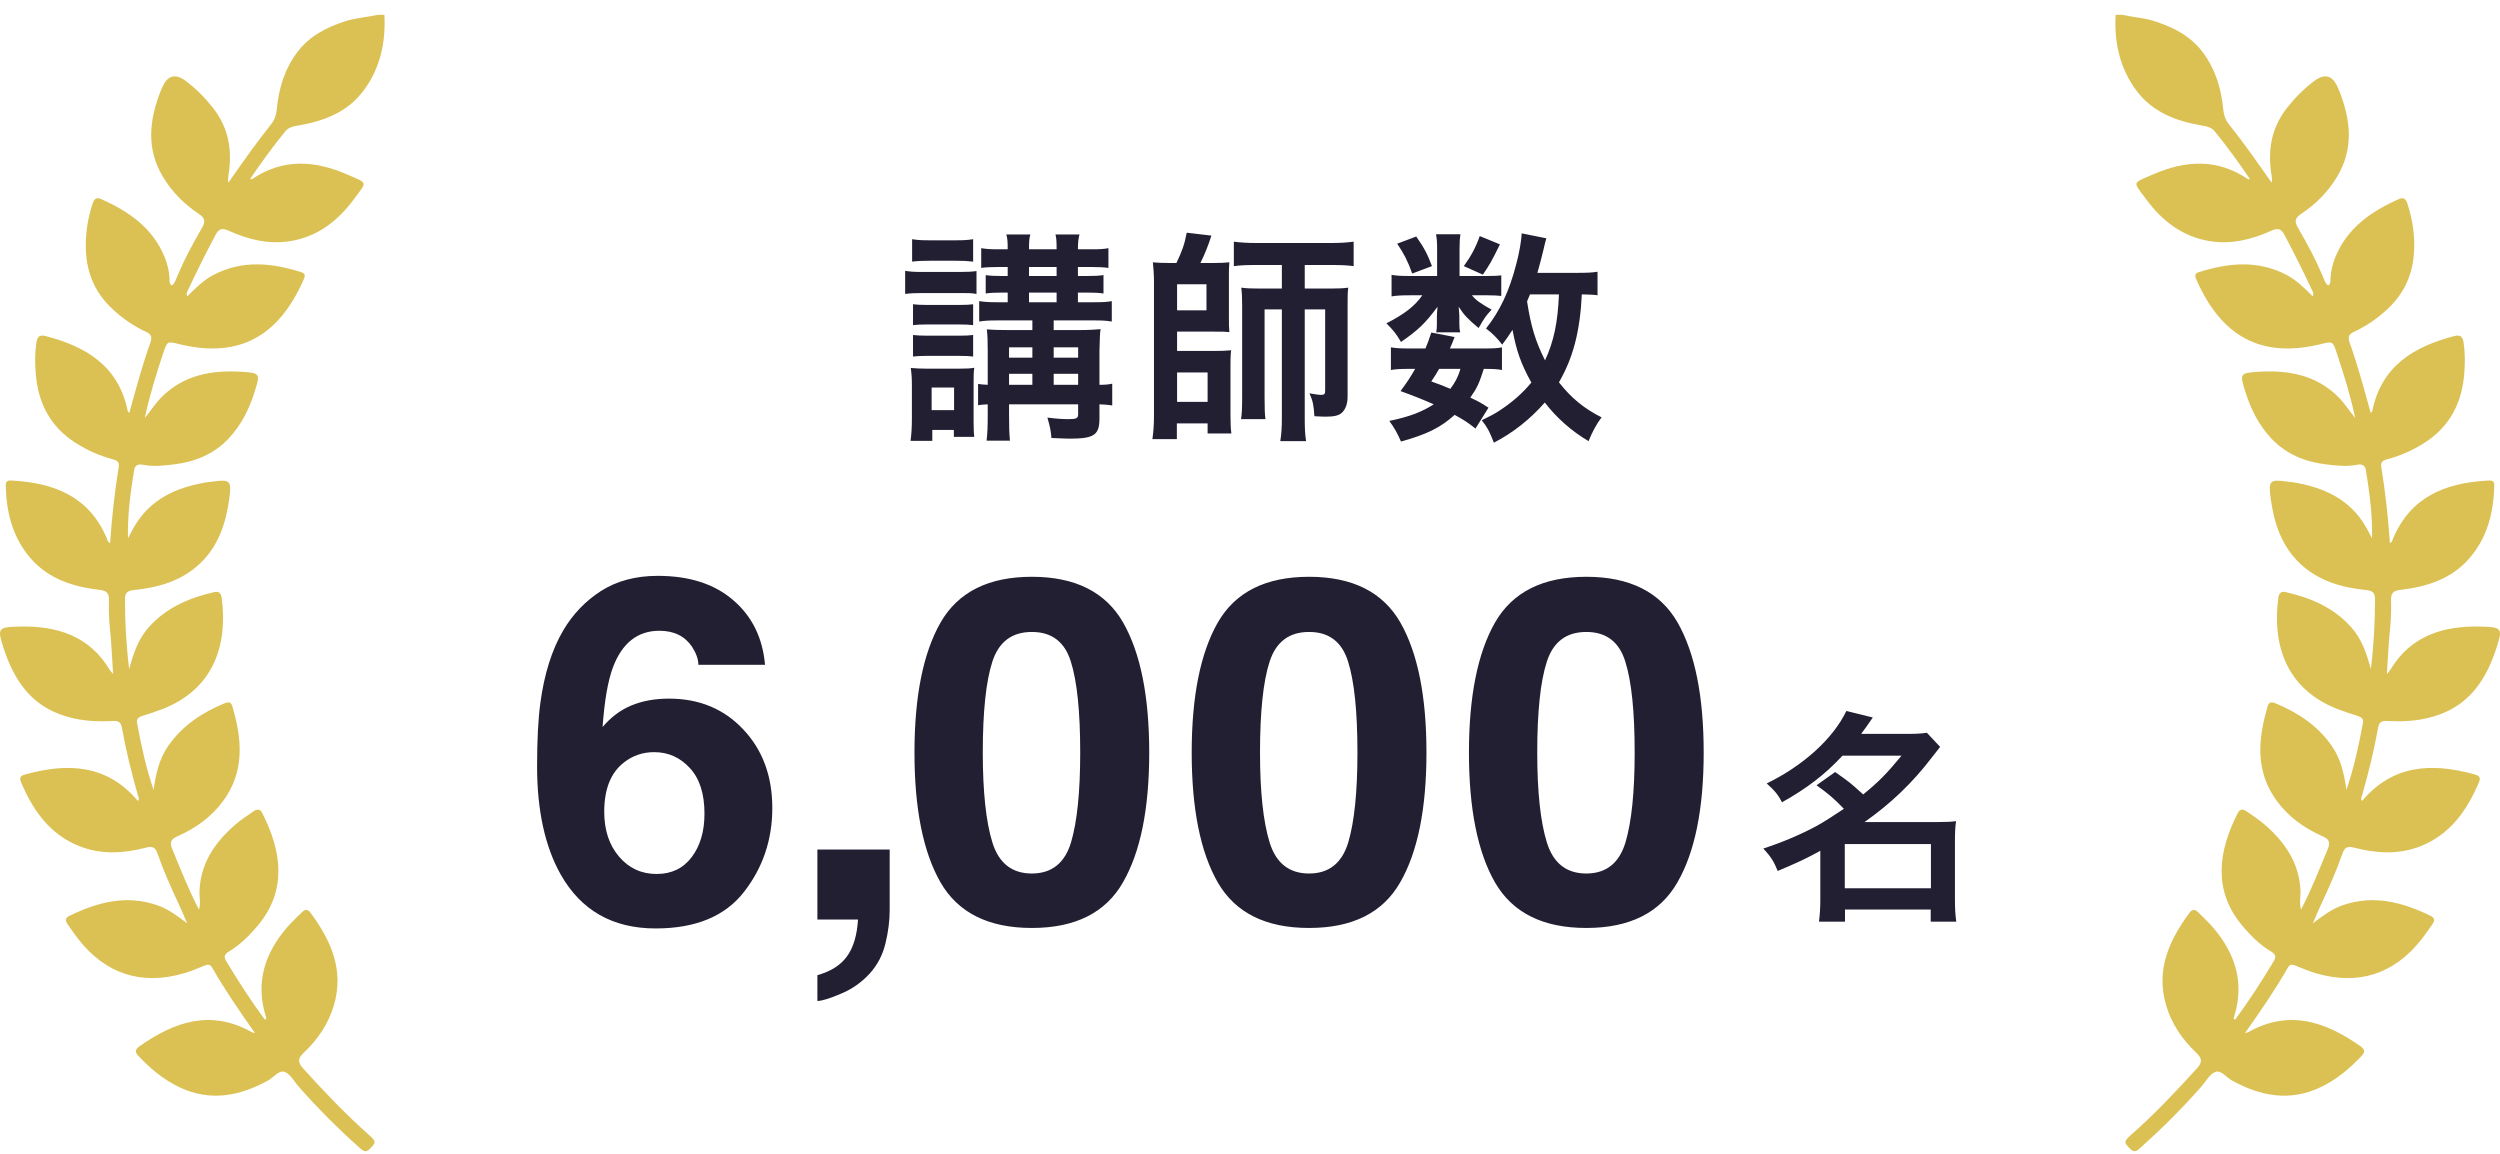
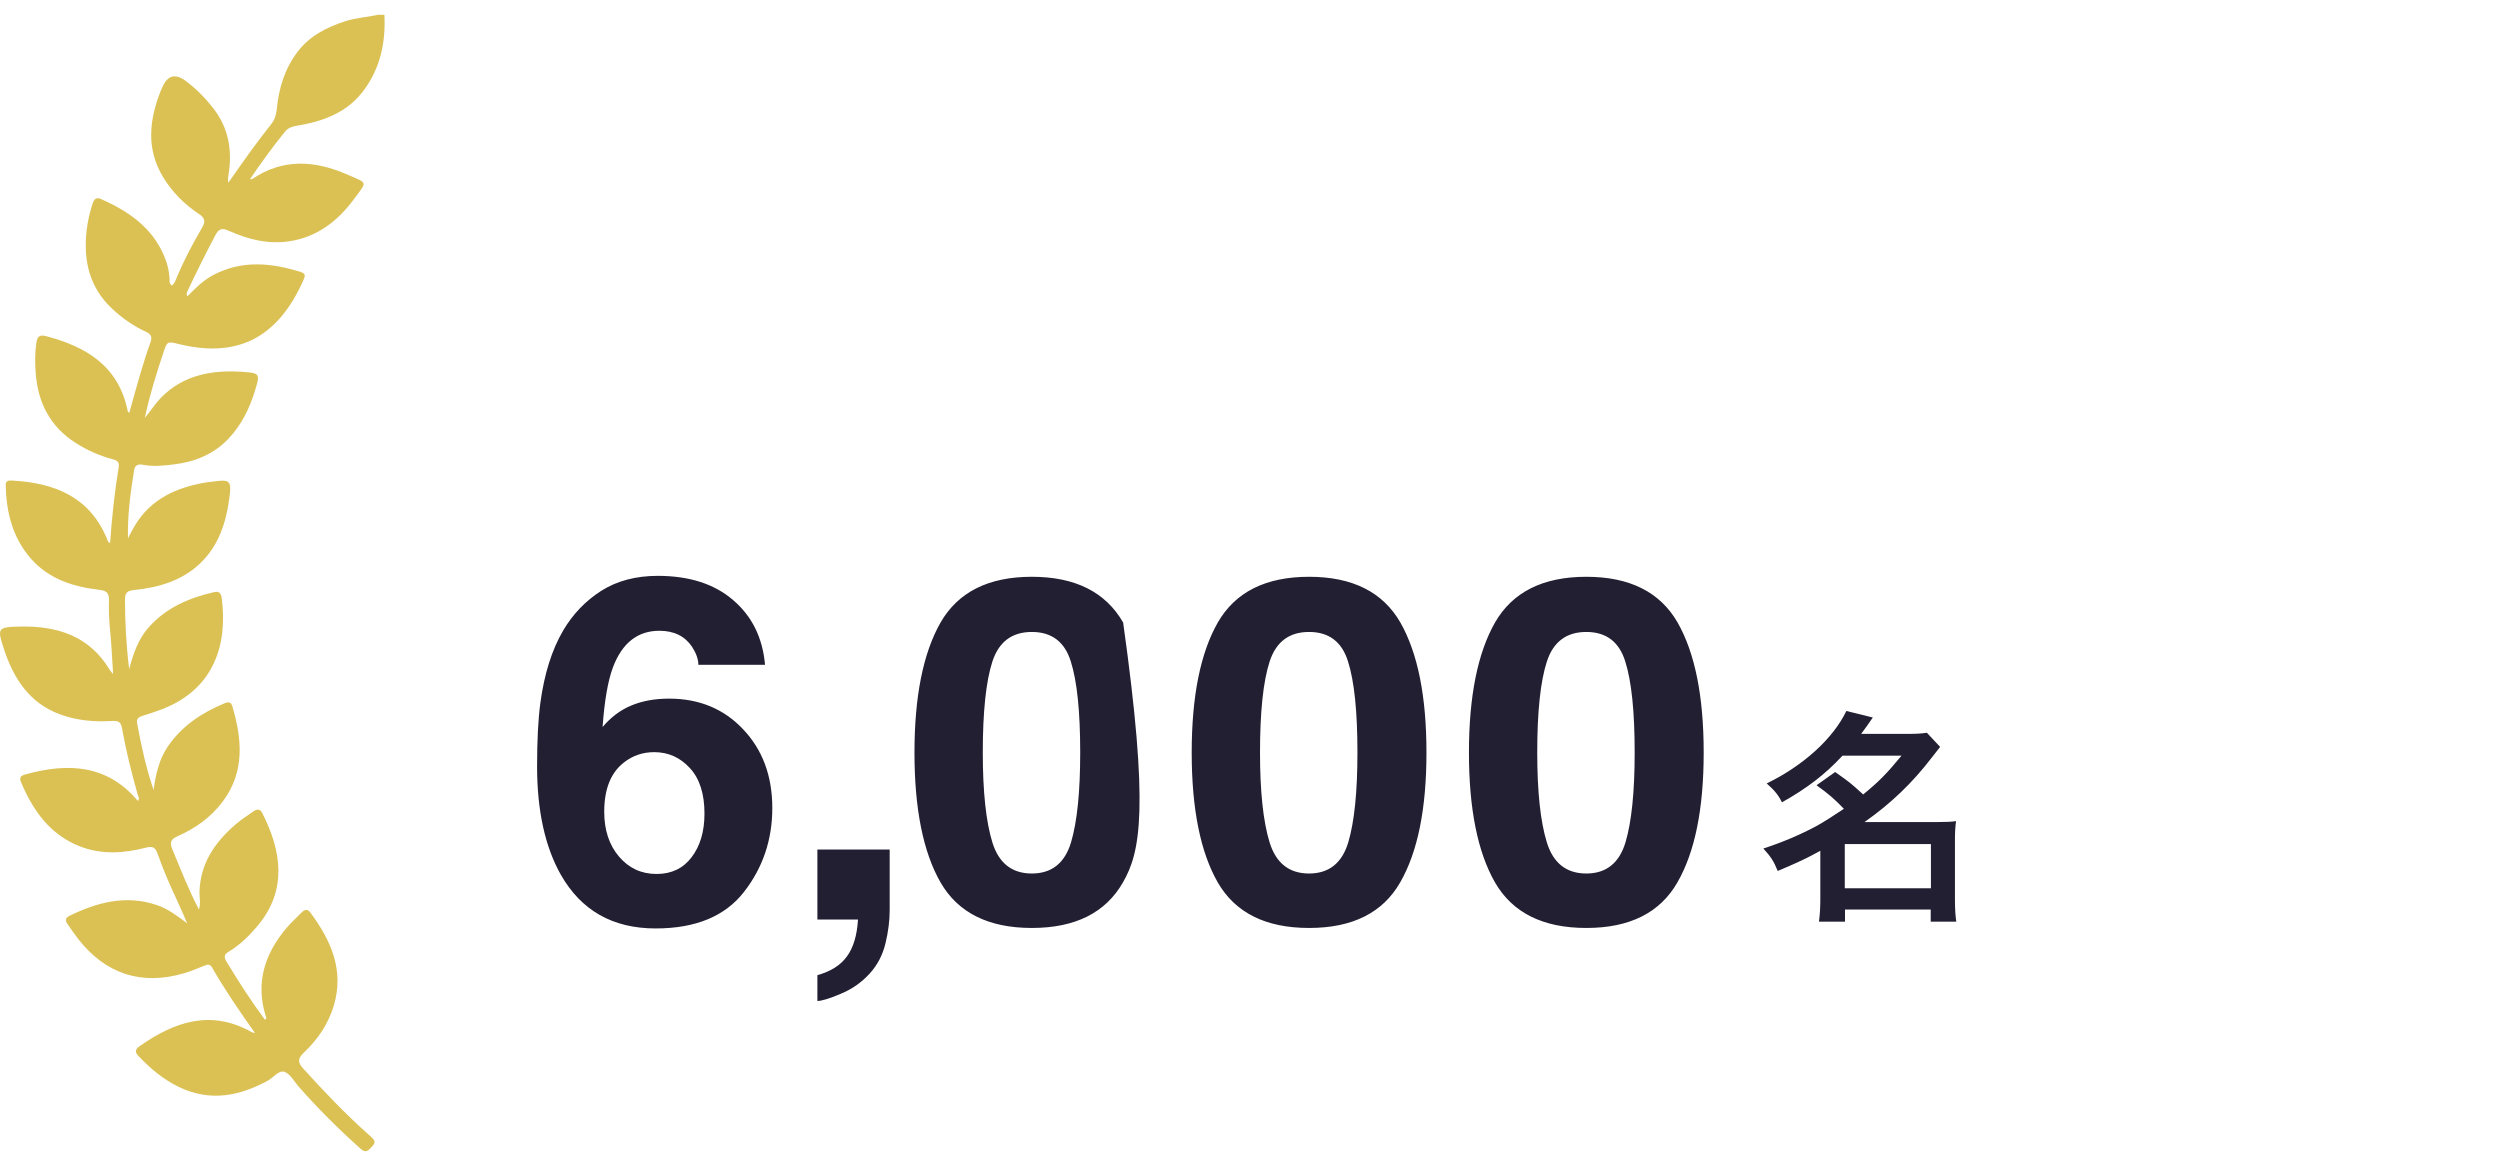
<svg xmlns="http://www.w3.org/2000/svg" width="156" height="72" viewBox="0 0 156 72" fill="none">
  <path d="M23.986 0.92C24.076 2.636 23.735 4.24 22.697 5.64C21.653 7.047 20.131 7.583 18.487 7.853C18.201 7.9 17.972 7.986 17.789 8.211C17.016 9.158 16.302 10.147 15.61 11.163C15.662 11.174 15.702 11.198 15.719 11.186C17.645 9.865 19.659 10.01 21.675 10.894C22.978 11.466 22.932 11.283 22.066 12.452C21.067 13.8 19.791 14.786 18.077 15.052C16.74 15.259 15.478 14.94 14.271 14.398C13.851 14.209 13.655 14.268 13.441 14.674C12.836 15.816 12.26 16.97 11.713 18.14C11.673 18.226 11.607 18.318 11.688 18.495C12.197 17.979 12.698 17.48 13.326 17.151C15.127 16.21 16.962 16.403 18.808 16.987C19.107 17.081 19.018 17.287 18.932 17.48C17.395 20.955 14.944 22.393 11.181 21.474C10.452 21.296 10.436 21.282 10.202 21.985C9.768 23.286 9.354 24.594 9.036 26.079C9.443 25.584 9.707 25.157 10.063 24.798C11.478 23.374 13.252 23.078 15.132 23.202C16.246 23.277 16.235 23.333 15.898 24.419C15.554 25.522 15.057 26.531 14.254 27.376C13.318 28.361 12.144 28.824 10.826 28.982C10.187 29.058 9.547 29.129 8.903 28.999C8.643 28.947 8.419 29.019 8.37 29.323C8.145 30.729 7.949 32.138 7.985 33.589C8.11 33.357 8.228 33.122 8.359 32.893C9.37 31.13 11.019 30.406 12.918 30.093C13.018 30.077 13.12 30.074 13.221 30.06C14.366 29.894 14.462 29.975 14.309 31.103C14.099 32.651 13.627 34.093 12.447 35.194C11.3 36.262 9.869 36.662 8.361 36.819C7.957 36.861 7.798 36.976 7.799 37.397C7.801 38.808 7.871 40.213 8.06 41.76C8.331 40.726 8.645 39.86 9.276 39.148C10.375 37.91 11.808 37.304 13.373 36.946C13.679 36.876 13.797 37.037 13.836 37.327C14.218 40.236 13.341 43.003 10.129 44.248C9.719 44.407 9.299 44.544 8.878 44.674C8.652 44.743 8.505 44.859 8.551 45.106C8.81 46.52 9.116 47.922 9.583 49.292C9.722 48.317 9.92 47.379 10.488 46.557C11.371 45.279 12.603 44.472 14.006 43.887C14.215 43.8 14.409 43.776 14.492 44.054C15.106 46.115 15.288 48.142 13.912 49.998C13.178 50.989 12.197 51.689 11.078 52.181C10.664 52.363 10.57 52.556 10.752 52.991C11.27 54.225 11.744 55.478 12.416 56.758C12.537 56.331 12.439 56 12.447 55.676C12.489 53.908 13.384 52.59 14.655 51.48C15.012 51.168 15.415 50.91 15.802 50.636C16.004 50.494 16.215 50.445 16.357 50.72C17.565 53.082 17.938 55.523 16.105 57.733C15.574 58.372 14.98 58.963 14.257 59.395C13.995 59.551 13.962 59.715 14.118 59.975C14.868 61.229 15.66 62.453 16.528 63.626C16.675 63.572 16.605 63.481 16.584 63.416C15.928 61.31 16.522 59.5 17.898 57.884C18.183 57.549 18.515 57.253 18.823 56.937C19.013 56.74 19.194 56.709 19.37 56.948C20.651 58.678 21.488 60.53 20.832 62.741C20.492 63.887 19.83 64.862 18.967 65.677C18.593 66.031 18.551 66.273 18.907 66.663C20.219 68.11 21.562 69.525 23.026 70.821C23.484 71.227 23.474 71.285 23.076 71.691C22.8 71.971 22.622 71.787 22.434 71.62C21.092 70.419 19.82 69.15 18.63 67.797C18.35 67.479 18.119 67.022 17.767 66.889C17.403 66.75 17.081 67.229 16.731 67.421C14.941 68.403 13.116 68.758 11.187 67.838C10.191 67.363 9.366 66.668 8.617 65.868C8.384 65.619 8.475 65.449 8.703 65.288C10.886 63.748 13.164 62.968 15.718 64.412C15.756 64.434 15.806 64.434 15.91 64.458C14.945 63.101 14.036 61.774 13.236 60.377C13.112 60.159 12.969 60.172 12.769 60.252C12.345 60.423 11.921 60.602 11.483 60.731C8.834 61.509 6.592 60.781 4.885 58.599C4.645 58.291 4.426 57.968 4.203 57.648C4.059 57.442 4.077 57.273 4.322 57.153C6.079 56.297 7.878 55.815 9.818 56.488C10.467 56.714 11.017 57.108 11.681 57.618C11.467 57.128 11.318 56.766 11.153 56.413C10.671 55.381 10.206 54.341 9.831 53.265C9.699 52.886 9.527 52.784 9.12 52.89C7.735 53.252 6.332 53.344 4.97 52.808C3.102 52.072 2.051 50.562 1.303 48.785C1.158 48.44 1.405 48.371 1.641 48.307C4.26 47.597 6.688 47.702 8.604 49.978C8.726 49.831 8.626 49.704 8.595 49.593C8.208 48.218 7.859 46.833 7.61 45.427C7.545 45.057 7.383 44.966 7.029 44.987C5.904 45.055 4.793 44.969 3.724 44.568C1.817 43.854 0.848 42.328 0.244 40.502C-0.186 39.2 -0.155 39.128 1.228 39.097C3.538 39.046 5.561 39.66 6.844 41.794C6.886 41.863 6.944 41.921 7.058 42.064C6.992 41.067 6.957 40.163 6.863 39.266C6.802 38.671 6.783 38.078 6.8 37.484C6.811 37.057 6.708 36.865 6.225 36.809C4.593 36.62 3.056 36.146 1.925 34.854C0.785 33.552 0.393 31.97 0.356 30.276C0.349 29.96 0.579 29.976 0.78 29.988C3.378 30.137 5.56 30.974 6.662 33.587C6.705 33.689 6.714 33.821 6.869 33.892C6.982 32.291 7.15 30.711 7.408 29.141C7.46 28.827 7.306 28.73 7.037 28.658C6.212 28.44 5.441 28.096 4.719 27.636C3.114 26.615 2.359 25.106 2.225 23.253C2.18 22.629 2.175 21.998 2.273 21.37C2.33 21.005 2.473 20.872 2.851 20.97C5.384 21.629 7.405 22.842 7.971 25.657C7.976 25.685 8.012 25.706 8.067 25.77C8.296 24.95 8.508 24.157 8.742 23.369C8.94 22.701 9.147 22.035 9.384 21.38C9.506 21.04 9.445 20.859 9.108 20.703C8.333 20.348 7.644 19.866 7.013 19.28C5.575 17.943 5.198 16.268 5.403 14.399C5.467 13.825 5.598 13.26 5.776 12.708C5.861 12.444 5.998 12.284 6.3 12.418C8.034 13.187 9.535 14.215 10.282 16.066C10.447 16.478 10.553 16.905 10.578 17.352C10.587 17.511 10.54 17.696 10.721 17.817C10.916 17.678 10.968 17.453 11.051 17.257C11.495 16.206 12.03 15.2 12.604 14.218C12.858 13.783 12.765 13.584 12.388 13.333C11.489 12.733 10.736 11.975 10.174 11.045C9.107 9.278 9.314 7.471 10.035 5.655C10.067 5.577 10.105 5.5 10.14 5.422C10.463 4.691 10.95 4.57 11.601 5.06C12.241 5.543 12.801 6.107 13.296 6.738C14.259 7.968 14.507 9.365 14.263 10.878C14.236 11.043 14.209 11.207 14.247 11.404C14.721 10.733 15.187 10.057 15.67 9.394C16.08 8.831 16.504 8.278 16.934 7.731C17.154 7.451 17.239 7.145 17.273 6.793C17.398 5.504 17.765 4.297 18.558 3.246C19.319 2.238 20.381 1.703 21.546 1.325C22.21 1.109 22.908 1.075 23.584 0.922H23.99L23.986 0.92Z" fill="#DBC153" />
-   <path d="M64.42 19.994H62.25C61.732 19.994 61.452 20.008 61.102 20.064V18.79C61.466 18.846 61.718 18.86 62.25 18.86H62.88V18.258H62.502C62.096 18.258 61.76 18.272 61.508 18.314V17.166C61.746 17.208 62.082 17.222 62.502 17.222H62.88V16.662H62.264C61.816 16.662 61.55 16.676 61.228 16.718V15.486C61.564 15.542 61.802 15.556 62.306 15.556H62.88C62.88 15.066 62.866 14.884 62.796 14.632H64.294C64.224 14.87 64.21 15.066 64.21 15.556H65.932C65.932 14.996 65.918 14.884 65.862 14.632H67.36C67.29 14.898 67.262 15.136 67.262 15.556H68.144C68.606 15.556 68.886 15.542 69.166 15.486V16.718C68.844 16.676 68.564 16.662 68.144 16.662H67.262V17.222H67.892C68.354 17.222 68.55 17.208 68.858 17.166V18.314C68.606 18.272 68.256 18.258 67.878 18.258H67.262V18.86H68.256C68.816 18.86 69.082 18.846 69.376 18.79V20.064C69.026 20.008 68.816 19.994 68.242 19.994H65.75V20.596H67.374C67.92 20.596 68.354 20.568 68.676 20.54C68.634 20.848 68.634 20.848 68.606 21.912V24.012C68.956 24.012 69.138 23.998 69.404 23.942V25.3C69.138 25.258 68.984 25.244 68.606 25.23V26.112C68.606 27.148 68.27 27.372 66.744 27.372C66.52 27.372 66.324 27.358 65.61 27.33C65.568 26.84 65.526 26.658 65.358 26.056C65.876 26.126 66.31 26.154 66.632 26.154C67.178 26.154 67.276 26.112 67.276 25.832V25.23H62.964V25.776C62.964 26.728 62.978 26.98 63.02 27.498H61.564C61.62 26.98 61.634 26.658 61.634 25.776V25.23C61.34 25.244 61.2 25.258 61.032 25.286V23.956C61.2 23.984 61.34 23.998 61.634 24.012V21.842C61.634 21.268 61.62 20.904 61.578 20.554C61.956 20.582 62.25 20.596 62.908 20.596H64.42V19.994ZM64.42 24.012V23.326H62.964V24.012H64.42ZM65.75 24.012H67.276V23.326H65.75V24.012ZM64.42 22.318V21.674H62.964V22.318H64.42ZM65.75 22.318H67.276V21.674H65.75V22.318ZM64.21 18.86H65.932V18.258H64.21V18.86ZM64.21 17.222H65.932V16.662H64.21V17.222ZM56.916 16.326V14.926C57.28 14.982 57.504 14.996 58.064 14.996H59.576C60.136 14.996 60.36 14.982 60.724 14.926V16.326C60.36 16.284 60.08 16.27 59.576 16.27H58.064C57.574 16.27 57.252 16.284 56.916 16.326ZM56.482 18.342V16.9C56.804 16.956 57.084 16.97 57.574 16.97H59.842C60.402 16.97 60.612 16.956 60.934 16.914V18.342C60.598 18.286 60.486 18.286 59.898 18.286H57.574C57.098 18.286 56.804 18.3 56.482 18.342ZM56.972 20.288V18.986C57.238 19.014 57.42 19.028 57.868 19.028H59.856C60.304 19.028 60.486 19.014 60.724 18.986V20.288C60.416 20.26 60.262 20.246 59.856 20.246H57.868C57.434 20.246 57.238 20.26 56.972 20.288ZM56.972 22.248V20.904C57.238 20.932 57.42 20.946 57.868 20.946H59.856C60.304 20.946 60.472 20.932 60.724 20.904V22.248C60.486 22.22 60.304 22.206 59.828 22.206H57.854C57.448 22.206 57.238 22.22 56.972 22.248ZM58.176 27.512H56.818C56.874 27.12 56.902 26.63 56.902 26.14V24.11C56.902 23.634 56.888 23.354 56.832 22.962C57.21 22.99 57.392 23.004 57.826 23.004H59.912C60.374 23.004 60.542 22.99 60.794 22.948C60.752 23.27 60.752 23.424 60.752 24.012V26.28C60.752 26.644 60.766 27.05 60.794 27.26H59.52V26.826H58.176V27.512ZM58.134 24.18V25.594H59.534V24.18H58.134ZM72.918 16.41H73.408C73.772 15.654 73.912 15.248 74.052 14.52L75.592 14.702C75.396 15.318 75.172 15.878 74.906 16.41H75.774C76.152 16.41 76.432 16.396 76.712 16.368C76.684 16.662 76.684 16.928 76.684 17.236V19.728C76.684 20.246 76.684 20.442 76.712 20.722C76.418 20.694 76.25 20.694 75.816 20.694H73.45V21.898H75.83C76.32 21.898 76.544 21.884 76.824 21.856C76.782 22.178 76.782 22.458 76.782 22.906V25.902C76.782 26.434 76.796 26.728 76.838 27.05H75.354V26.42H73.436V27.4H71.91C71.98 26.91 72.008 26.462 72.008 25.93V17.502C72.008 17.18 71.966 16.564 71.938 16.368C72.204 16.396 72.54 16.41 72.918 16.41ZM73.45 17.74V19.364H75.284V17.74H73.45ZM73.45 23.242V25.076H75.354V23.242H73.45ZM79.988 16.536H78.378C77.79 16.536 77.44 16.55 76.992 16.606V15.08C77.412 15.136 77.818 15.164 78.462 15.164H83.026C83.656 15.164 84.02 15.136 84.468 15.08V16.606C84.02 16.55 83.656 16.536 83.082 16.536H81.416V18.006H83.012C83.516 18.006 83.824 17.992 84.132 17.95C84.09 18.244 84.09 18.468 84.09 19.056V24.754C84.09 25.216 83.95 25.566 83.712 25.776C83.502 25.944 83.222 26 82.69 26C82.48 26 82.354 25.986 82.018 25.972C81.976 25.286 81.92 25.006 81.71 24.544C82.228 24.628 82.298 24.642 82.438 24.642C82.634 24.642 82.69 24.586 82.69 24.376V19.308H81.416V26.126C81.416 26.686 81.43 27.092 81.5 27.526H79.89C79.96 27.092 79.988 26.672 79.988 26.126V19.308H78.91V24.81C78.91 25.524 78.924 25.874 78.966 26.154H77.44C77.496 25.776 77.51 25.51 77.51 24.628V19.112C77.51 18.524 77.496 18.286 77.454 17.95C77.776 17.992 78.042 18.006 78.63 18.006H79.988V16.536ZM99.686 16.956V18.426C99.406 18.384 99.252 18.384 98.706 18.37C98.594 20.694 98.16 22.332 97.278 23.858C98.034 24.824 98.846 25.496 99.938 26.042C99.616 26.476 99.378 26.91 99.126 27.526C98.076 26.91 97.124 26.07 96.396 25.118C95.5 26.14 94.436 26.994 93.218 27.624C92.938 26.896 92.812 26.672 92.462 26.224C93.064 25.93 93.246 25.832 93.568 25.622C94.38 25.09 95.01 24.53 95.556 23.872C94.898 22.682 94.632 21.912 94.38 20.582C94.128 20.974 94.03 21.114 93.736 21.506C93.428 21.1 93.12 20.792 92.728 20.498C93.596 19.406 94.184 18.16 94.618 16.466C94.8 15.808 94.94 14.968 94.954 14.562L96.494 14.87C96.438 15.038 96.41 15.164 96.298 15.64C96.214 16.004 96.088 16.48 95.934 17.026H98.37C99.042 17.026 99.35 17.012 99.686 16.956ZM97.278 18.37H95.472C95.36 18.622 95.36 18.622 95.29 18.804C95.514 20.302 95.808 21.296 96.41 22.486C96.956 21.31 97.208 20.12 97.278 18.37ZM92.882 25.44L92.07 26.742C91.552 26.336 91.356 26.21 90.768 25.888C89.886 26.686 89.06 27.092 87.422 27.554C87.212 27.064 87.002 26.686 86.694 26.266C87.954 26 88.696 25.72 89.466 25.23C88.766 24.922 88.388 24.768 87.394 24.404C87.842 23.788 87.968 23.606 88.304 23.018H87.898C87.394 23.018 87.114 23.032 86.792 23.088V21.674C87.1 21.73 87.38 21.744 87.898 21.744H88.948C89.088 21.422 89.144 21.254 89.312 20.75L90.768 21.03C90.642 21.38 90.586 21.478 90.474 21.744H92.686C93.176 21.744 93.456 21.73 93.722 21.674V23.088C93.428 23.032 93.19 23.018 92.588 23.018C92.308 23.9 92.182 24.194 91.748 24.81C92.308 25.076 92.406 25.132 92.882 25.44ZM91.132 23.018H89.802C89.606 23.354 89.564 23.424 89.312 23.802C89.9 24.012 90.082 24.082 90.502 24.264C90.796 23.872 90.992 23.508 91.132 23.018ZM91.076 17.222H92.784C93.204 17.222 93.512 17.208 93.68 17.18V18.468C93.47 18.44 93.218 18.426 92.784 18.426H91.846C92.098 18.734 92.392 18.944 93.078 19.322C92.7 19.728 92.644 19.812 92.266 20.47C91.566 19.882 91.37 19.672 91.02 19.14C91.048 19.434 91.062 19.602 91.062 19.714V20.218C91.062 20.4 91.076 20.568 91.118 20.736H89.62C89.648 20.582 89.662 20.428 89.662 20.274V19.742C89.662 19.616 89.676 19.392 89.704 19.14C88.948 20.162 88.5 20.596 87.422 21.338C87.114 20.82 86.96 20.624 86.512 20.176C87.632 19.602 88.29 19.098 88.752 18.426H87.996C87.492 18.426 87.142 18.44 86.834 18.496V17.152C87.156 17.208 87.478 17.222 88.01 17.222H89.676V15.57C89.676 15.136 89.662 14.898 89.606 14.618H91.132C91.09 14.884 91.076 15.122 91.076 15.542V17.222ZM87.184 15.206L88.374 14.758C88.906 15.528 89.074 15.864 89.354 16.606L88.122 17.068C87.842 16.284 87.618 15.85 87.184 15.206ZM92.336 14.73L93.596 15.248C93.064 16.326 92.966 16.494 92.532 17.138L91.342 16.606C91.79 15.99 92.098 15.416 92.336 14.73Z" fill="#231F33" />
-   <path d="M41.747 43.594C43.631 43.594 45.174 44.233 46.376 45.513C47.587 46.792 48.192 48.428 48.192 50.42C48.192 52.402 47.601 54.15 46.419 55.664C45.238 57.178 43.402 57.935 40.912 57.935C38.236 57.935 36.263 56.816 34.994 54.58C34.007 52.832 33.514 50.576 33.514 47.812C33.514 46.191 33.583 44.873 33.719 43.857C33.964 42.051 34.437 40.547 35.14 39.346C35.746 38.32 36.537 37.495 37.513 36.87C38.5 36.245 39.676 35.933 41.044 35.933C43.016 35.933 44.589 36.44 45.76 37.456C46.932 38.462 47.591 39.805 47.738 41.484H43.578C43.578 41.143 43.446 40.767 43.182 40.356C42.733 39.692 42.054 39.36 41.146 39.36C39.789 39.36 38.822 40.122 38.246 41.645C37.933 42.485 37.718 43.726 37.601 45.366C38.119 44.751 38.719 44.302 39.403 44.019C40.087 43.735 40.868 43.594 41.747 43.594ZM38.934 47.578C38.114 48.213 37.704 49.238 37.704 50.654C37.704 51.797 38.011 52.73 38.627 53.452C39.242 54.175 40.023 54.536 40.97 54.536C41.898 54.536 42.626 54.19 43.153 53.496C43.69 52.793 43.959 51.885 43.959 50.772C43.959 49.531 43.656 48.584 43.05 47.93C42.445 47.266 41.703 46.934 40.824 46.934C40.111 46.934 39.481 47.148 38.934 47.578ZM55.252 58.872C55.077 59.595 54.75 60.22 54.271 60.747C53.754 61.313 53.143 61.738 52.44 62.022C51.747 62.315 51.268 62.461 51.005 62.461V60.85C51.844 60.615 52.46 60.225 52.85 59.678C53.251 59.131 53.48 58.364 53.539 57.378H51.005V53.013H55.516V56.792C55.516 57.456 55.428 58.149 55.252 58.872ZM64.387 57.905C61.682 57.905 59.783 56.958 58.689 55.063C57.605 53.169 57.063 50.469 57.063 46.963C57.063 43.457 57.605 40.752 58.689 38.848C59.783 36.943 61.682 35.991 64.387 35.991C67.092 35.991 68.992 36.943 70.085 38.848C71.169 40.752 71.712 43.457 71.712 46.963C71.712 50.469 71.165 53.169 70.071 55.063C68.987 56.958 67.092 57.905 64.387 57.905ZM66.834 52.559C67.215 51.27 67.405 49.404 67.405 46.963C67.405 44.404 67.21 42.51 66.819 41.279C66.438 40.049 65.627 39.434 64.387 39.434C63.147 39.434 62.327 40.049 61.926 41.279C61.526 42.51 61.326 44.404 61.326 46.963C61.326 49.404 61.526 51.274 61.926 52.573C62.327 53.862 63.147 54.507 64.387 54.507C65.627 54.507 66.443 53.857 66.834 52.559ZM81.686 57.905C78.981 57.905 77.082 56.958 75.988 55.063C74.904 53.169 74.362 50.469 74.362 46.963C74.362 43.457 74.904 40.752 75.988 38.848C77.082 36.943 78.981 35.991 81.686 35.991C84.392 35.991 86.291 36.943 87.385 38.848C88.469 40.752 89.011 43.457 89.011 46.963C89.011 50.469 88.464 53.169 87.37 55.063C86.286 56.958 84.392 57.905 81.686 57.905ZM84.133 52.559C84.514 51.27 84.704 49.404 84.704 46.963C84.704 44.404 84.509 42.51 84.118 41.279C83.737 40.049 82.927 39.434 81.686 39.434C80.446 39.434 79.626 40.049 79.226 41.279C78.825 42.51 78.625 44.404 78.625 46.963C78.625 49.404 78.825 51.274 79.226 52.573C79.626 53.862 80.446 54.507 81.686 54.507C82.927 54.507 83.742 53.857 84.133 52.559ZM98.986 57.905C96.281 57.905 94.381 56.958 93.287 55.063C92.204 53.169 91.662 50.469 91.662 46.963C91.662 43.457 92.204 40.752 93.287 38.848C94.381 36.943 96.281 35.991 98.986 35.991C101.691 35.991 103.59 36.943 104.684 38.848C105.768 40.752 106.31 43.457 106.31 46.963C106.31 50.469 105.763 53.169 104.669 55.063C103.585 56.958 101.691 57.905 98.986 57.905ZM101.432 52.559C101.813 51.27 102.003 49.404 102.003 46.963C102.003 44.404 101.808 42.51 101.417 41.279C101.037 40.049 100.226 39.434 98.986 39.434C97.746 39.434 96.925 40.049 96.525 41.279C96.124 42.51 95.924 44.404 95.924 46.963C95.924 49.404 96.124 51.274 96.525 52.573C96.925 53.862 97.746 54.507 98.986 54.507C100.226 54.507 101.041 53.857 101.432 52.559Z" fill="#231F33" />
+   <path d="M41.747 43.594C43.631 43.594 45.174 44.233 46.376 45.513C47.587 46.792 48.192 48.428 48.192 50.42C48.192 52.402 47.601 54.15 46.419 55.664C45.238 57.178 43.402 57.935 40.912 57.935C38.236 57.935 36.263 56.816 34.994 54.58C34.007 52.832 33.514 50.576 33.514 47.812C33.514 46.191 33.583 44.873 33.719 43.857C33.964 42.051 34.437 40.547 35.14 39.346C35.746 38.32 36.537 37.495 37.513 36.87C38.5 36.245 39.676 35.933 41.044 35.933C43.016 35.933 44.589 36.44 45.76 37.456C46.932 38.462 47.591 39.805 47.738 41.484H43.578C43.578 41.143 43.446 40.767 43.182 40.356C42.733 39.692 42.054 39.36 41.146 39.36C39.789 39.36 38.822 40.122 38.246 41.645C37.933 42.485 37.718 43.726 37.601 45.366C38.119 44.751 38.719 44.302 39.403 44.019C40.087 43.735 40.868 43.594 41.747 43.594ZM38.934 47.578C38.114 48.213 37.704 49.238 37.704 50.654C37.704 51.797 38.011 52.73 38.627 53.452C39.242 54.175 40.023 54.536 40.97 54.536C41.898 54.536 42.626 54.19 43.153 53.496C43.69 52.793 43.959 51.885 43.959 50.772C43.959 49.531 43.656 48.584 43.05 47.93C42.445 47.266 41.703 46.934 40.824 46.934C40.111 46.934 39.481 47.148 38.934 47.578ZM55.252 58.872C55.077 59.595 54.75 60.22 54.271 60.747C53.754 61.313 53.143 61.738 52.44 62.022C51.747 62.315 51.268 62.461 51.005 62.461V60.85C51.844 60.615 52.46 60.225 52.85 59.678C53.251 59.131 53.48 58.364 53.539 57.378H51.005V53.013H55.516V56.792C55.516 57.456 55.428 58.149 55.252 58.872ZM64.387 57.905C61.682 57.905 59.783 56.958 58.689 55.063C57.605 53.169 57.063 50.469 57.063 46.963C57.063 43.457 57.605 40.752 58.689 38.848C59.783 36.943 61.682 35.991 64.387 35.991C67.092 35.991 68.992 36.943 70.085 38.848C71.712 50.469 71.165 53.169 70.071 55.063C68.987 56.958 67.092 57.905 64.387 57.905ZM66.834 52.559C67.215 51.27 67.405 49.404 67.405 46.963C67.405 44.404 67.21 42.51 66.819 41.279C66.438 40.049 65.627 39.434 64.387 39.434C63.147 39.434 62.327 40.049 61.926 41.279C61.526 42.51 61.326 44.404 61.326 46.963C61.326 49.404 61.526 51.274 61.926 52.573C62.327 53.862 63.147 54.507 64.387 54.507C65.627 54.507 66.443 53.857 66.834 52.559ZM81.686 57.905C78.981 57.905 77.082 56.958 75.988 55.063C74.904 53.169 74.362 50.469 74.362 46.963C74.362 43.457 74.904 40.752 75.988 38.848C77.082 36.943 78.981 35.991 81.686 35.991C84.392 35.991 86.291 36.943 87.385 38.848C88.469 40.752 89.011 43.457 89.011 46.963C89.011 50.469 88.464 53.169 87.37 55.063C86.286 56.958 84.392 57.905 81.686 57.905ZM84.133 52.559C84.514 51.27 84.704 49.404 84.704 46.963C84.704 44.404 84.509 42.51 84.118 41.279C83.737 40.049 82.927 39.434 81.686 39.434C80.446 39.434 79.626 40.049 79.226 41.279C78.825 42.51 78.625 44.404 78.625 46.963C78.625 49.404 78.825 51.274 79.226 52.573C79.626 53.862 80.446 54.507 81.686 54.507C82.927 54.507 83.742 53.857 84.133 52.559ZM98.986 57.905C96.281 57.905 94.381 56.958 93.287 55.063C92.204 53.169 91.662 50.469 91.662 46.963C91.662 43.457 92.204 40.752 93.287 38.848C94.381 36.943 96.281 35.991 98.986 35.991C101.691 35.991 103.59 36.943 104.684 38.848C105.768 40.752 106.31 43.457 106.31 46.963C106.31 50.469 105.763 53.169 104.669 55.063C103.585 56.958 101.691 57.905 98.986 57.905ZM101.432 52.559C101.813 51.27 102.003 49.404 102.003 46.963C102.003 44.404 101.808 42.51 101.417 41.279C101.037 40.049 100.226 39.434 98.986 39.434C97.746 39.434 96.925 40.049 96.525 41.279C96.124 42.51 95.924 44.404 95.924 46.963C95.924 49.404 96.124 51.274 96.525 52.573C96.925 53.862 97.746 54.507 98.986 54.507C100.226 54.507 101.041 53.857 101.432 52.559Z" fill="#231F33" />
  <path d="M113.35 49L114.512 48.174C115.422 48.818 115.45 48.832 116.262 49.574C117.242 48.776 117.746 48.258 118.656 47.152H114.974C113.882 48.328 112.748 49.196 111.194 50.064C110.956 49.588 110.718 49.308 110.242 48.888C112.538 47.768 114.386 46.088 115.212 44.366L116.864 44.772C116.5 45.304 116.374 45.472 116.136 45.794H119.006C119.538 45.794 119.874 45.78 120.238 45.724L121.064 46.606C120.896 46.816 120.882 46.83 120.56 47.25C119.342 48.846 117.998 50.134 116.346 51.296H120.882C121.442 51.296 121.722 51.282 122.058 51.24C122.002 51.618 121.988 51.982 121.988 52.528V56.126C121.988 56.686 122.016 57.148 122.072 57.512H120.476V56.756H115.128V57.512H113.504C113.56 57.092 113.588 56.63 113.588 56.126V53.088C112.734 53.564 112.188 53.816 110.928 54.348C110.69 53.746 110.494 53.452 110.032 52.948C111.236 52.556 112.384 52.066 113.392 51.52C113.84 51.268 114.302 50.974 115.058 50.47C114.47 49.854 114.078 49.518 113.35 49ZM115.114 52.668V55.426H120.49V52.668H115.114Z" fill="#231F33" />
-   <path d="M132.014 0.92C131.924 2.636 132.265 4.24 133.303 5.64C134.347 7.047 135.869 7.583 137.513 7.853C137.799 7.9 138.028 7.986 138.211 8.211C138.984 9.158 139.698 10.147 140.39 11.163C140.338 11.174 140.298 11.198 140.281 11.186C138.355 9.865 136.342 10.01 134.325 10.894C133.022 11.466 133.068 11.283 133.934 12.452C134.933 13.8 136.209 14.786 137.923 15.052C139.26 15.259 140.522 14.94 141.729 14.398C142.149 14.209 142.345 14.268 142.559 14.674C143.164 15.816 143.74 16.97 144.287 18.14C144.327 18.226 144.393 18.318 144.313 18.495C143.803 17.979 143.302 17.48 142.674 17.151C140.873 16.21 139.038 16.403 137.192 16.987C136.893 17.081 136.982 17.287 137.068 17.48C138.606 20.955 141.055 22.393 144.819 21.474C145.548 21.296 145.564 21.282 145.798 21.985C146.232 23.286 146.646 24.594 146.964 26.079C146.557 25.584 146.293 25.157 145.937 24.798C144.522 23.374 142.748 23.078 140.869 23.202C139.754 23.277 139.765 23.333 140.102 24.419C140.446 25.522 140.943 26.531 141.746 27.376C142.682 28.361 143.856 28.824 145.174 28.982C145.813 29.058 146.453 29.129 147.097 28.999C147.357 28.947 147.581 29.019 147.63 29.323C147.855 30.729 148.051 32.138 148.015 33.589C147.89 33.357 147.772 33.122 147.641 32.893C146.63 31.13 144.981 30.406 143.082 30.093C142.982 30.077 142.88 30.074 142.779 30.06C141.634 29.894 141.538 29.975 141.691 31.103C141.901 32.651 142.373 34.093 143.553 35.194C144.7 36.262 146.131 36.662 147.639 36.819C148.043 36.861 148.202 36.976 148.201 37.397C148.199 38.808 148.129 40.213 147.94 41.76C147.669 40.726 147.355 39.86 146.724 39.148C145.625 37.91 144.192 37.304 142.627 36.946C142.321 36.876 142.203 37.037 142.164 37.327C141.782 40.236 142.658 43.003 145.871 44.248C146.281 44.407 146.701 44.544 147.122 44.674C147.348 44.743 147.495 44.859 147.449 45.106C147.19 46.52 146.884 47.922 146.417 49.292C146.278 48.317 146.08 47.379 145.512 46.557C144.629 45.279 143.397 44.472 141.994 43.887C141.785 43.8 141.591 43.776 141.508 44.054C140.894 46.115 140.712 48.142 142.088 49.998C142.822 50.989 143.803 51.689 144.922 52.181C145.336 52.363 145.43 52.556 145.248 52.991C144.73 54.225 144.256 55.478 143.584 56.758C143.464 56.331 143.561 56 143.553 55.676C143.511 53.908 142.616 52.59 141.345 51.48C140.988 51.168 140.586 50.91 140.198 50.636C139.996 50.494 139.785 50.445 139.644 50.72C138.435 53.082 138.062 55.523 139.895 57.733C140.426 58.372 141.02 58.963 141.743 59.395C142.005 59.551 142.038 59.715 141.882 59.975C141.132 61.229 140.34 62.453 139.472 63.626C139.325 63.572 139.395 63.481 139.416 63.416C140.072 61.31 139.478 59.5 138.102 57.884C137.817 57.549 137.485 57.253 137.177 56.937C136.987 56.74 136.806 56.709 136.63 56.948C135.35 58.678 134.512 60.53 135.168 62.741C135.508 63.887 136.17 64.862 137.033 65.677C137.407 66.031 137.449 66.273 137.093 66.663C135.781 68.11 134.438 69.525 132.974 70.821C132.516 71.227 132.526 71.285 132.924 71.691C133.2 71.971 133.378 71.787 133.566 71.62C134.908 70.419 136.18 69.15 137.37 67.797C137.65 67.479 137.881 67.022 138.233 66.889C138.597 66.75 138.919 67.229 139.269 67.421C141.059 68.403 142.884 68.758 144.813 67.838C145.809 67.363 146.634 66.668 147.383 65.868C147.616 65.619 147.525 65.449 147.297 65.288C145.114 63.748 142.836 62.968 140.282 64.412C140.244 64.434 140.194 64.434 140.09 64.458C141.054 63.101 141.964 61.774 142.764 60.377C142.888 60.159 143.031 60.172 143.231 60.252C143.655 60.423 144.079 60.602 144.517 60.731C147.166 61.509 149.408 60.781 151.115 58.599C151.355 58.291 151.574 57.968 151.797 57.648C151.941 57.442 151.923 57.273 151.678 57.153C149.921 56.297 148.122 55.815 146.182 56.488C145.533 56.714 144.983 57.108 144.319 57.618C144.533 57.128 144.682 56.766 144.847 56.413C145.329 55.381 145.794 54.341 146.169 53.265C146.301 52.886 146.473 52.784 146.88 52.89C148.265 53.252 149.668 53.344 151.03 52.808C152.898 52.072 153.949 50.562 154.697 48.785C154.842 48.44 154.595 48.371 154.359 48.307C151.74 47.597 149.312 47.702 147.396 49.978C147.274 49.831 147.374 49.704 147.405 49.593C147.792 48.218 148.141 46.833 148.39 45.427C148.455 45.057 148.617 44.966 148.971 44.987C150.096 45.055 151.207 44.969 152.276 44.568C154.183 43.854 155.152 42.328 155.756 40.502C156.186 39.2 156.155 39.128 154.772 39.097C152.462 39.046 150.439 39.66 149.156 41.794C149.114 41.863 149.056 41.921 148.942 42.064C149.008 41.067 149.043 40.163 149.137 39.266C149.198 38.671 149.217 38.078 149.2 37.484C149.189 37.057 149.292 36.865 149.775 36.809C151.407 36.62 152.944 36.146 154.075 34.854C155.215 33.552 155.607 31.97 155.644 30.276C155.651 29.96 155.421 29.976 155.22 29.988C152.622 30.137 150.44 30.974 149.338 33.587C149.295 33.689 149.286 33.821 149.131 33.892C149.018 32.291 148.85 30.711 148.592 29.141C148.54 28.827 148.694 28.73 148.963 28.658C149.788 28.44 150.559 28.096 151.281 27.636C152.886 26.615 153.641 25.106 153.775 23.253C153.82 22.629 153.825 21.998 153.727 21.37C153.67 21.005 153.527 20.872 153.149 20.97C150.616 21.629 148.595 22.842 148.029 25.657C148.024 25.685 147.988 25.706 147.933 25.77C147.704 24.95 147.492 24.157 147.258 23.369C147.06 22.701 146.853 22.035 146.616 21.38C146.494 21.04 146.555 20.859 146.892 20.703C147.667 20.348 148.356 19.866 148.987 19.28C150.425 17.943 150.802 16.268 150.597 14.399C150.533 13.825 150.402 13.26 150.224 12.708C150.139 12.444 150.002 12.284 149.7 12.418C147.966 13.187 146.465 14.215 145.718 16.066C145.553 16.478 145.447 16.905 145.422 17.352C145.413 17.511 145.46 17.696 145.279 17.817C145.084 17.678 145.032 17.453 144.949 17.257C144.505 16.206 143.97 15.2 143.396 14.218C143.142 13.783 143.235 13.584 143.612 13.333C144.511 12.733 145.264 11.975 145.826 11.045C146.893 9.278 146.686 7.471 145.965 5.655C145.933 5.577 145.895 5.5 145.86 5.422C145.538 4.691 145.051 4.57 144.399 5.06C143.759 5.543 143.199 6.107 142.704 6.738C141.741 7.968 141.493 9.365 141.737 10.878C141.763 11.043 141.791 11.207 141.753 11.404C141.279 10.733 140.813 10.057 140.33 9.394C139.92 8.831 139.496 8.278 139.066 7.731C138.846 7.451 138.761 7.145 138.727 6.793C138.601 5.504 138.235 4.297 137.442 3.246C136.681 2.238 135.619 1.703 134.455 1.325C133.79 1.109 133.092 1.075 132.416 0.922H132.01L132.014 0.92Z" fill="#DBC153" />
</svg>